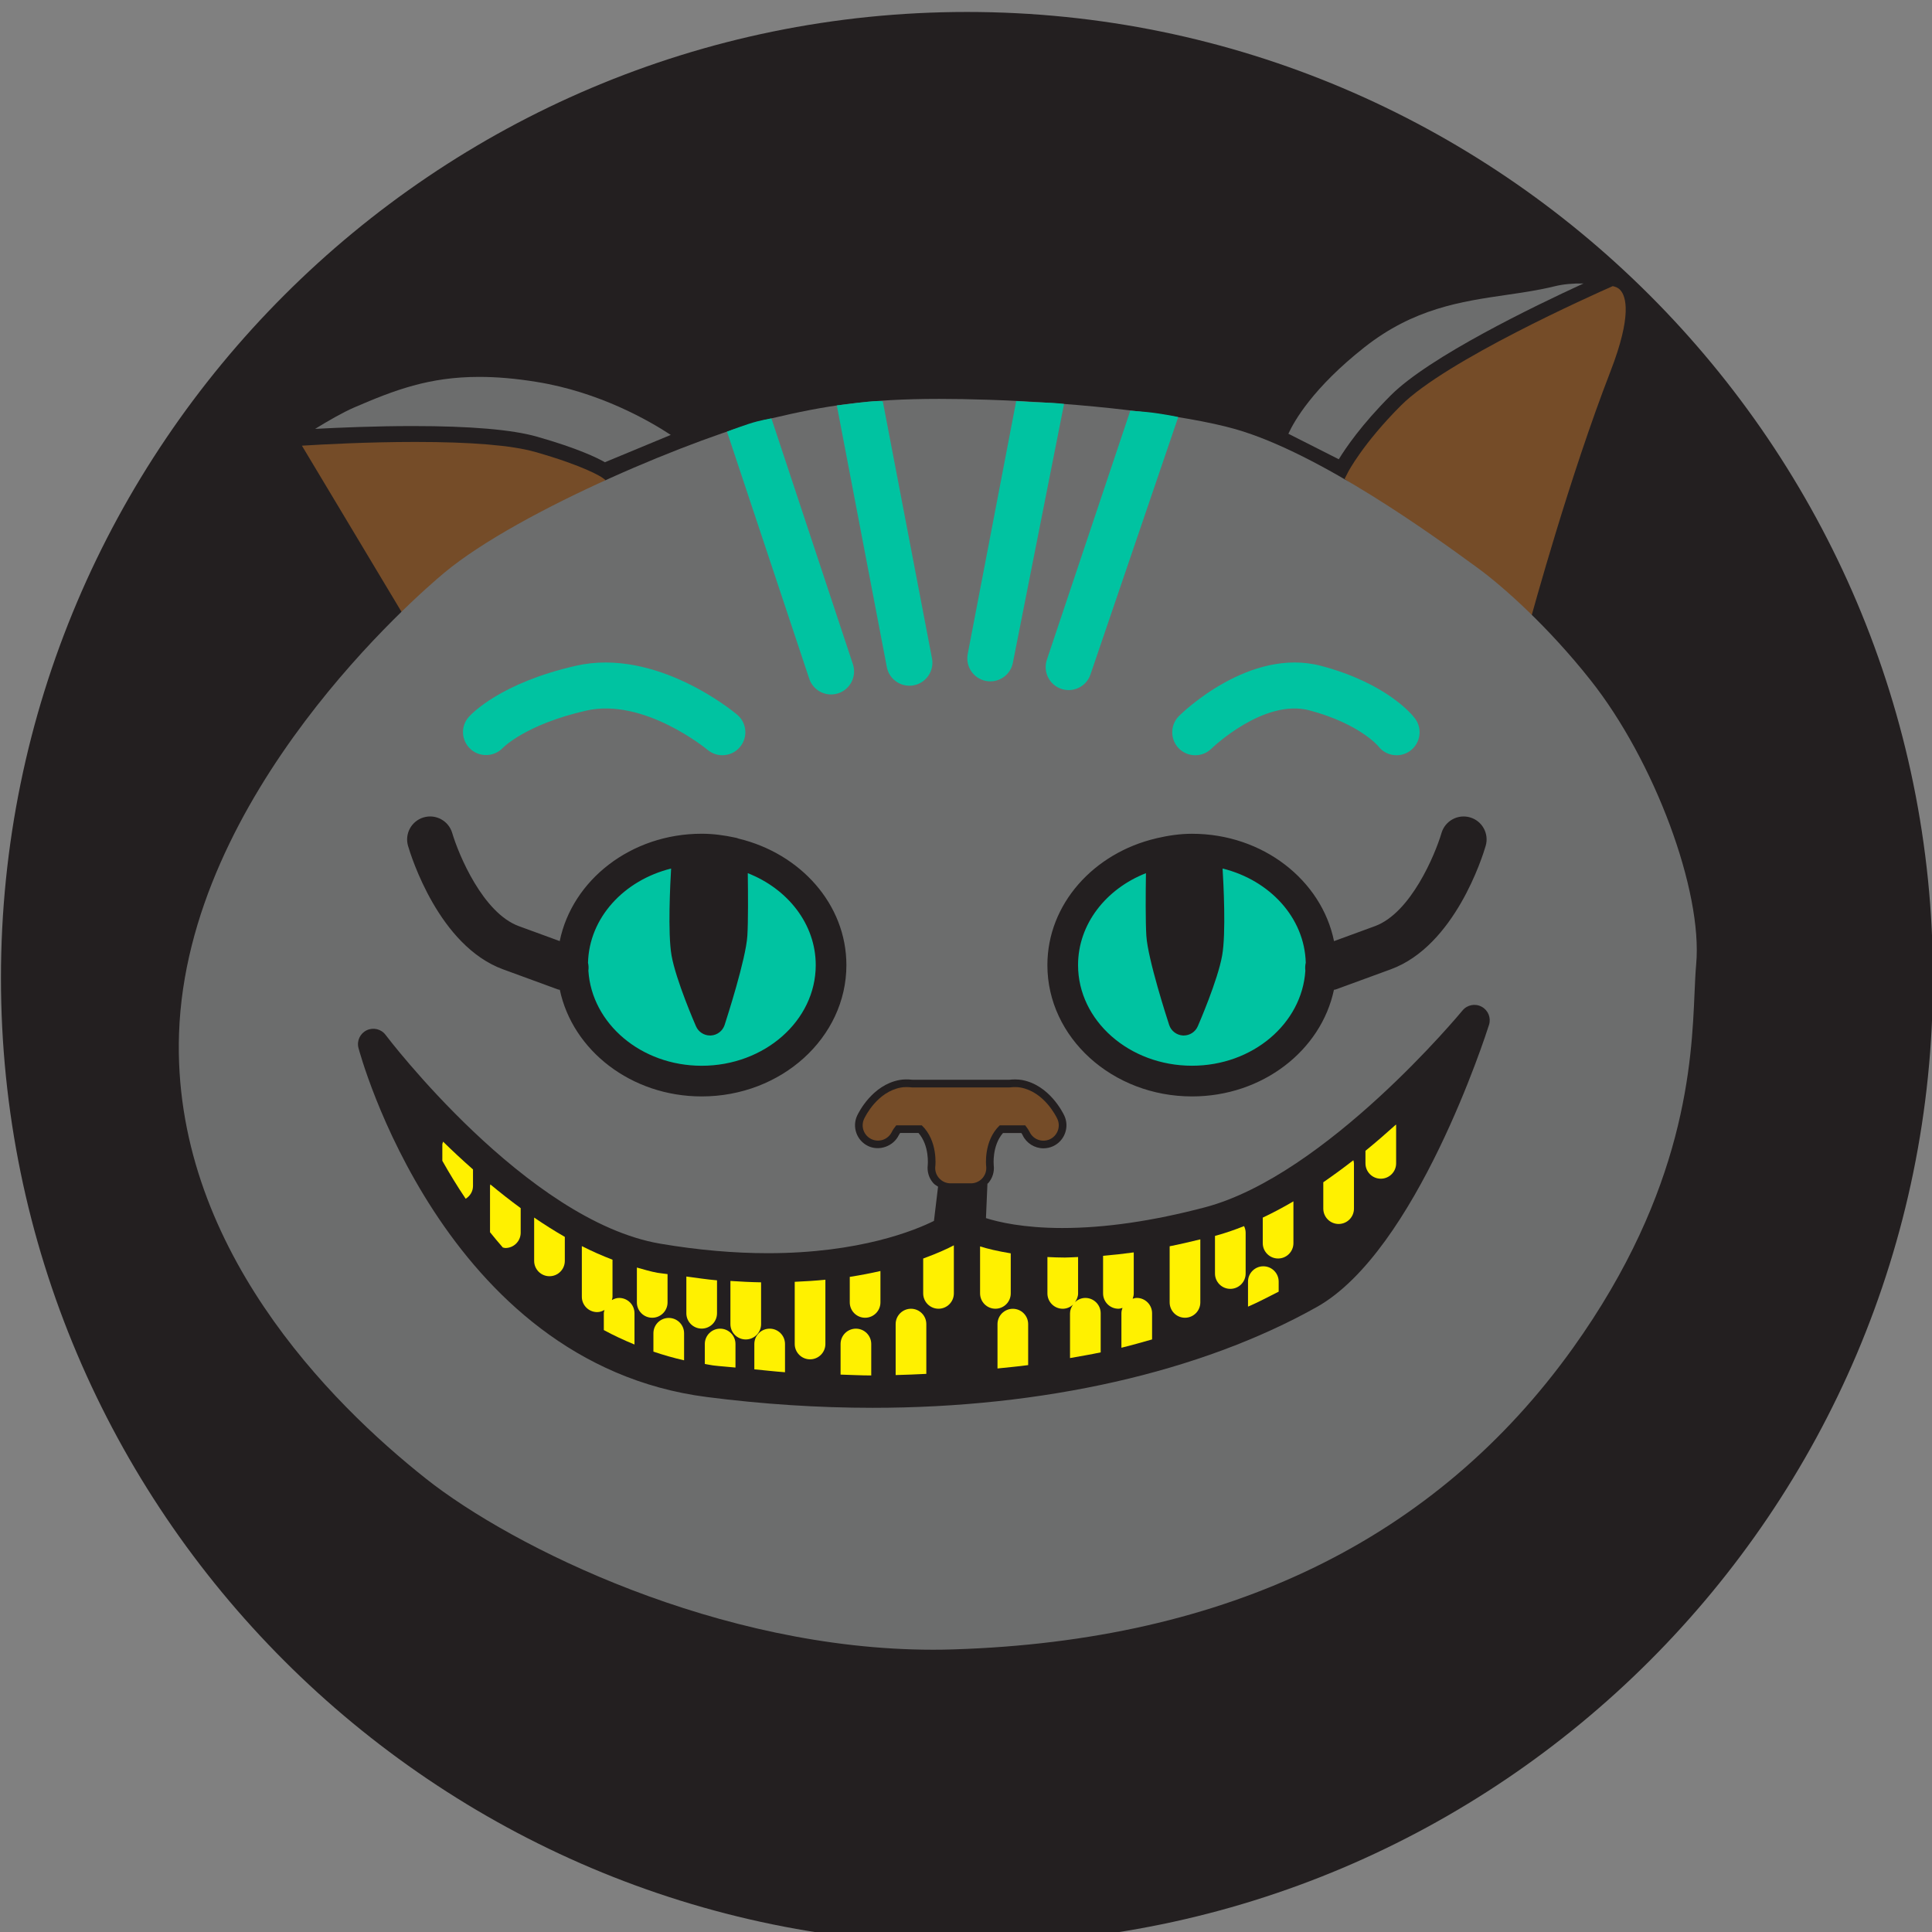
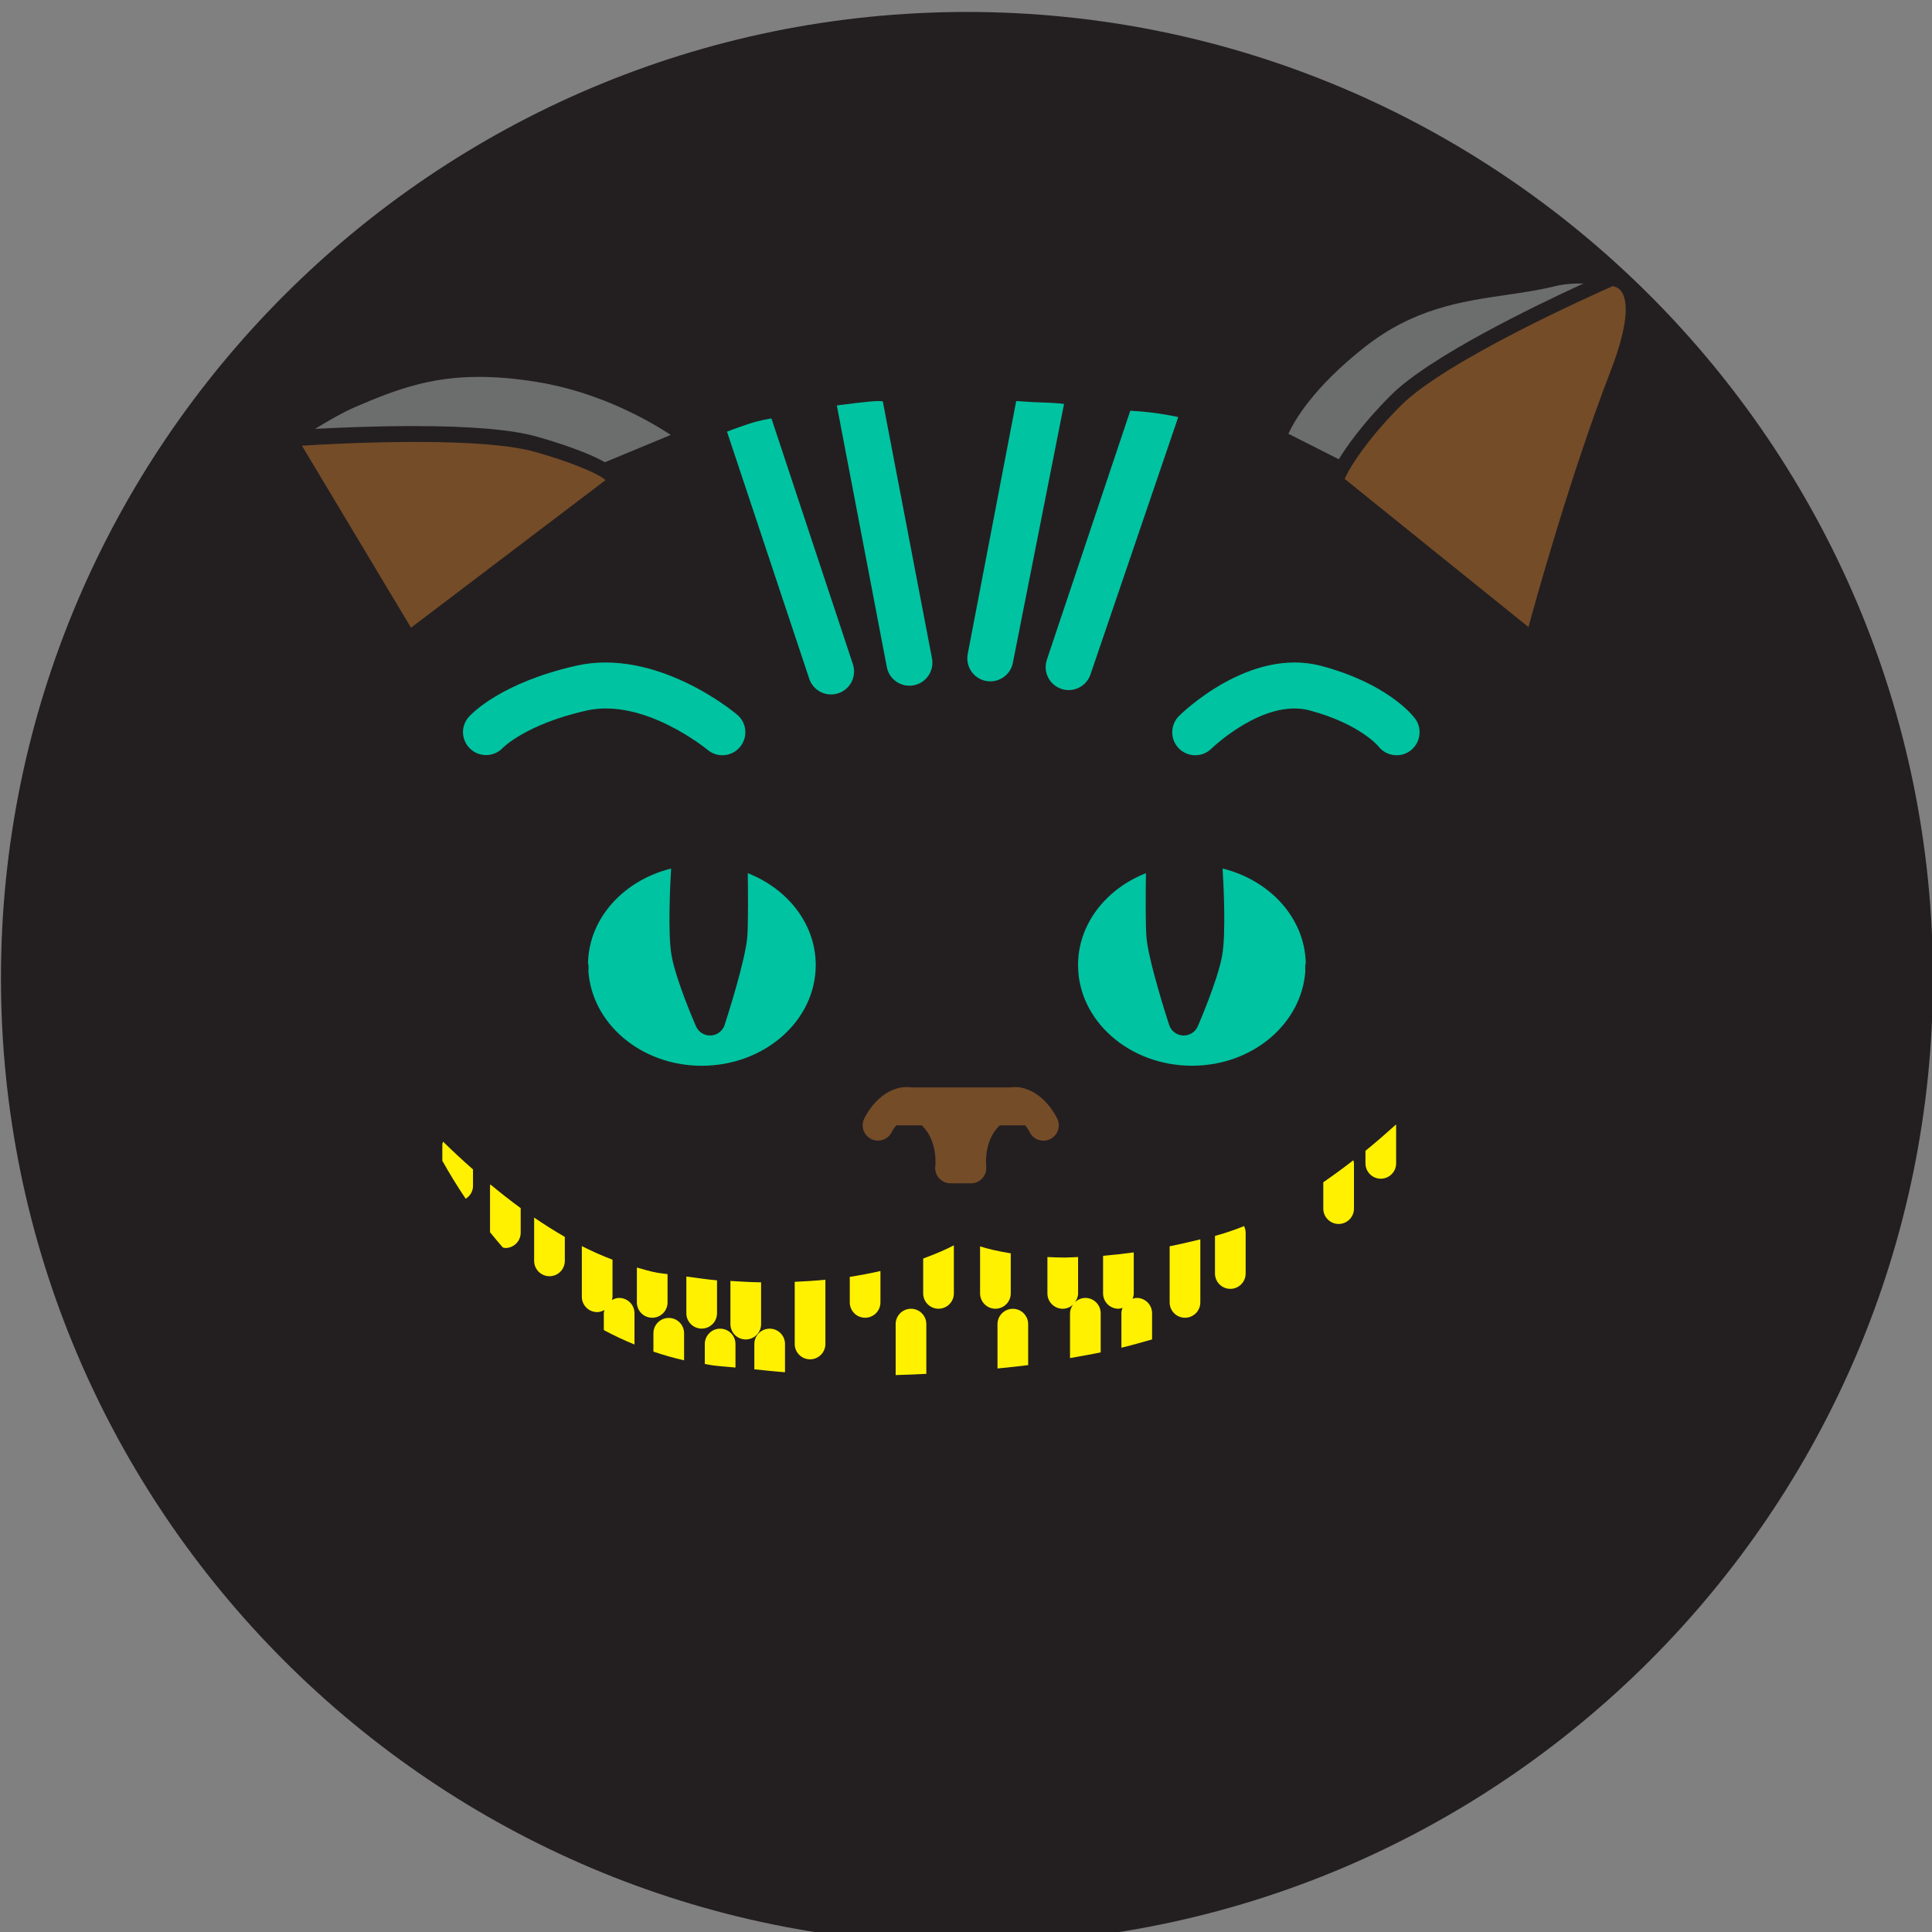
<svg xmlns="http://www.w3.org/2000/svg" version="1.1" id="Layer_1" x="0px" y="0px" width="63px" height="63px" viewBox="0 0 63 63" enable-background="new 0 0 63 63" xml:space="preserve">
  <rect x="0" y="0" width="63" height="63" fill="#808080" stroke="none" />
  <path fill="#231F20" d="M31.531,63.392c-17.37,0-31.5-14.131-31.5-31.501S14.161,0.39,31.531,0.39c17.369,0,31.5,14.131,31.5,31.501  S48.9,63.392,31.531,63.392z" />
  <g>
    <path fill="#754C28" d="M52.59,9.33c-0.665,0.293-5.441,2.427-6.902,3.888c-1.246,1.246-1.725,2.167-1.729,2.176l-0.113,0.221   l5.995,4.832c0.168-0.619,1.347-4.909,2.673-8.333c0.711-1.836,0.507-2.452,0.322-2.655C52.766,9.382,52.678,9.349,52.59,9.33z" />
  </g>
  <g>
    <path fill="#754C28" d="M19.746,15.655l-0.112-0.083c-0.018-0.012-0.534-0.365-2.183-0.835c-0.762-0.216-2.077-0.326-3.908-0.326   c-1.526,0-3.009,0.079-3.698,0.122l3.555,5.931c0.001,0.002,0,0.004,0.001,0.006L19.746,15.655z" />
  </g>
  <path fill="#6C6D6D" d="M15.622,12.29c-1.63,0-2.758,0.43-4.063,0.993c-0.387,0.167-0.877,0.451-1.283,0.702  c0.791-0.042,1.978-0.092,3.188-0.092c1.878,0,3.238,0.116,4.045,0.346c1.335,0.38,1.971,0.693,2.216,0.834l2.148-0.891  c-0.693-0.456-2.322-1.399-4.378-1.729C16.814,12.342,16.201,12.29,15.622,12.29z" />
  <path fill="#754C28" d="M34.478,36.484c-0.042-0.089-0.432-0.877-1.194-1.02c-0.104-0.02-0.23-0.019-0.366-0.005h-3.179  c-0.136-0.014-0.263-0.015-0.366,0.005c-0.764,0.142-1.153,0.93-1.195,1.019c-0.117,0.249-0.011,0.543,0.237,0.662  c0.25,0.12,0.546,0.012,0.666-0.234c0.026-0.055,0.08-0.136,0.144-0.215h0.833c0.001,0,0.001,0.001,0.001,0.001  c0.53,0.505,0.442,1.321,0.441,1.326c-0.019,0.142,0.025,0.286,0.121,0.394c0.095,0.108,0.231,0.17,0.375,0.17h0.665  c0.144,0,0.281-0.062,0.376-0.17c0.095-0.108,0.139-0.252,0.12-0.395c-0.001-0.008-0.09-0.819,0.442-1.325  c0,0,0.001-0.001,0.002-0.001h0.83c0.063,0.079,0.116,0.16,0.143,0.215c0.116,0.248,0.414,0.354,0.663,0.238  C34.486,37.031,34.595,36.734,34.478,36.484z" />
  <path fill="#6C6D6D" d="M51.636,9.244C51.3,9.237,50.968,9.268,50.7,9.334c-0.51,0.126-1.027,0.202-1.575,0.282  c-1.487,0.217-3.024,0.441-4.631,1.707c-1.673,1.319-2.289,2.4-2.482,2.821l1.644,0.832c0.218-0.358,0.738-1.127,1.697-2.086  C46.607,11.635,50.026,9.983,51.636,9.244z" />
  <g>
-     <path fill="#6C6D6D" d="M51.861,22.173c-1.356-1.714-2.836-3.044-3.689-3.663l-0.143-0.104c-1.229-0.895-4.969-3.617-7.739-4.411   c-1.629-0.465-4.95-0.86-8.077-0.96c-0.575-0.019-1.099-0.028-1.583-0.028c-2.347,0-3.734,0.223-5.475,0.636   c-2.271,0.539-8.199,2.978-10.669,5.035c-0.857,0.714-8.379,7.2-8.648,15.018c-0.235,6.897,4.939,12.055,8.046,14.517   c2.829,2.244,9.569,5.582,16.542,5.582h0.001c0.225,0,0.448-0.003,0.674-0.011c8.931-0.282,15.723-3.587,20.188-9.823   c3.693-5.165,3.872-9.342,3.968-11.586c0.016-0.354,0.029-0.665,0.053-0.928C55.528,29.052,53.949,24.805,51.861,22.173z    M48.555,33.418c-0.095,0.301-2.37,7.383-5.618,9.203c-3.776,2.119-8.92,3.286-14.481,3.286c-1.768,0-3.587-0.118-5.407-0.352   c-8.627-1.108-11.334-11.281-11.36-11.384c-0.06-0.231,0.053-0.471,0.268-0.575c0.215-0.103,0.474-0.041,0.616,0.15   c0.046,0.061,4.604,6.069,8.959,6.809c1.212,0.206,2.393,0.31,3.509,0.31c2.996,0,4.811-0.752,5.414-1.053l0.134-1.117   c-0.054-0.036-0.111-0.065-0.154-0.114c-0.144-0.161-0.209-0.377-0.182-0.591c0-0.003,0.062-0.627-0.302-1.045h-0.6   c-0.021,0.031-0.036,0.056-0.044,0.073c-0.175,0.361-0.637,0.527-1,0.352c-0.37-0.177-0.53-0.623-0.355-0.994   c0.048-0.101,0.49-0.994,1.376-1.158c0.122-0.024,0.272-0.026,0.438-0.008l3.152-0.001c0.105-0.015,0.289-0.014,0.412,0.009   c0.885,0.165,1.327,1.058,1.375,1.159c0.085,0.182,0.094,0.385,0.025,0.574s-0.206,0.339-0.387,0.424   c-0.101,0.047-0.208,0.07-0.318,0.07c-0.289,0-0.556-0.168-0.678-0.428c-0.007-0.016-0.021-0.041-0.043-0.071h-0.598   c-0.363,0.418-0.302,1.042-0.302,1.049c0.027,0.208-0.038,0.424-0.18,0.586c-0.007,0.008-0.019,0.011-0.025,0.019l-0.048,1.121   c0.399,0.127,1.22,0.323,2.492,0.323c1.389,0,2.953-0.228,4.649-0.675c3.955-1.045,8.354-6.365,8.398-6.418   c0.152-0.186,0.415-0.237,0.625-0.123C48.527,32.942,48.627,33.189,48.555,33.418z" />
-   </g>
+     </g>
  <g>
    <path fill="#FFF100" d="M23.381,42.824V41.75c-0.328-0.028-0.666-0.081-1-0.124v1.198c0,0.276,0.224,0.5,0.5,0.5   S23.381,43.1,23.381,42.824z" />
    <path fill="#FFF100" d="M25.098,43.326c-0.276,0-0.5,0.224-0.5,0.5v0.826c0.333,0.032,0.668,0.071,1,0.095v-0.921   C25.598,43.549,25.374,43.326,25.098,43.326z" />
    <path fill="#FFF100" d="M24.318,43.678c0.276,0,0.5-0.224,0.5-0.5v-1.363c-0.328-0.005-0.663-0.023-1-0.045v1.408   C23.818,43.454,24.042,43.678,24.318,43.678z" />
    <path fill="#FFF100" d="M25.915,41.798v2.028c0,0.276,0.224,0.5,0.5,0.5s0.5-0.224,0.5-0.5V41.73   C26.6,41.762,26.265,41.783,25.915,41.798z" />
    <path fill="#FFF100" d="M38.141,42.47c0,0.276,0.224,0.5,0.5,0.5s0.5-0.224,0.5-0.5v-2.056c-0.338,0.082-0.673,0.161-1,0.225V42.47   z" />
    <path fill="#FFF100" d="M36.97,40.839c-0.34,0.047-0.674,0.084-1,0.111v1.226c0,0.276,0.224,0.5,0.5,0.5   c0.047,0,0.09-0.015,0.133-0.027c-0.021,0.055-0.035,0.113-0.035,0.175v1.124c0.342-0.082,0.668-0.179,1-0.271v-0.854   c0-0.276-0.224-0.5-0.5-0.5c-0.047,0-0.09,0.015-0.133,0.027c0.021-0.055,0.035-0.113,0.035-0.175V40.839z" />
    <path fill="#FFF100" d="M39.619,40.301v1.227c0,0.276,0.224,0.5,0.5,0.5s0.5-0.224,0.5-0.5v-1.332c0-0.077-0.021-0.148-0.052-0.214   c-0.313,0.124-0.624,0.233-0.936,0.316C39.628,40.299,39.624,40.3,39.619,40.301z" />
-     <path fill="#FFF100" d="M41.177,40.538c0,0.276,0.224,0.5,0.5,0.5s0.5-0.224,0.5-0.5v-1.364c-0.33,0.195-0.663,0.371-1,0.531   V40.538z" />
    <path fill="#FFF100" d="M43.151,39.412c0,0.276,0.224,0.5,0.5,0.5s0.5-0.224,0.5-0.5v-1.476c0-0.036-0.012-0.068-0.02-0.102   c-0.318,0.248-0.646,0.487-0.98,0.718V39.412z" />
    <path fill="#FFF100" d="M44.526,37.936c0,0.276,0.224,0.5,0.5,0.5s0.5-0.224,0.5-0.5v-1.245c0-0.008-0.005-0.014-0.005-0.021   c-0.317,0.285-0.646,0.572-0.995,0.856V37.936z" />
    <path fill="#FFF100" d="M21.807,42.976c-0.276,0-0.5,0.224-0.5,0.5v0.599c0.323,0.109,0.655,0.205,1,0.283v-0.882   C22.307,43.199,22.083,42.976,21.807,42.976z" />
    <path fill="#FFF100" d="M17.418,39.703v1.413c0,0.276,0.224,0.5,0.5,0.5s0.5-0.224,0.5-0.5v-0.783   C18.077,40.137,17.745,39.927,17.418,39.703z" />
    <path fill="#FFF100" d="M14.449,37.228c-0.008,0.033-0.025,0.061-0.025,0.096v0.528c0.228,0.405,0.48,0.82,0.761,1.238   c0.141-0.088,0.239-0.238,0.239-0.417v-0.539C15.082,37.832,14.753,37.527,14.449,37.228z" />
    <path fill="#FFF100" d="M21.268,42.97c0.276,0,0.5-0.224,0.5-0.5v-0.923c-0.108-0.017-0.213-0.023-0.322-0.042   c-0.227-0.039-0.452-0.11-0.678-0.172v1.137C20.768,42.746,20.991,42.97,21.268,42.97z" />
-     <path fill="#FFF100" d="M28.41,43.826c0-0.276-0.224-0.5-0.5-0.5s-0.5,0.224-0.5,0.5v0.998c0.333,0.009,0.67,0.028,1,0.028V43.826z   " />
    <path fill="#FFF100" d="M23.983,43.826c0-0.276-0.224-0.5-0.5-0.5s-0.5,0.224-0.5,0.5v0.651c0.093,0.015,0.181,0.036,0.274,0.048   c0.243,0.031,0.483,0.042,0.726,0.069V43.826z" />
    <path fill="#FFF100" d="M20.69,42.824c0-0.276-0.224-0.5-0.5-0.5c-0.088,0-0.166,0.029-0.238,0.069   c0.008-0.036,0.021-0.069,0.021-0.107v-1.209c-0.337-0.129-0.67-0.275-1-0.443v1.652c0,0.276,0.224,0.5,0.5,0.5   c0.088,0,0.166-0.029,0.238-0.069c-0.008,0.036-0.021,0.069-0.021,0.107v0.548c0.319,0.173,0.654,0.329,1,0.471V42.824z" />
    <path fill="#FFF100" d="M16.979,40.196v-0.8c-0.341-0.25-0.67-0.508-0.989-0.774c-0.002,0.018-0.011,0.034-0.011,0.052v1.507   c0.134,0.167,0.273,0.333,0.417,0.498c0.028,0.005,0.054,0.017,0.083,0.017C16.756,40.696,16.979,40.472,16.979,40.196z" />
-     <path fill="#FFF100" d="M41.696,41.792c0-0.276-0.224-0.5-0.5-0.5s-0.5,0.224-0.5,0.5v0.816c0.35-0.15,0.669-0.324,1-0.489V41.792z   " />
    <path fill="#FFF100" d="M30.604,42.676c0.276,0,0.5-0.224,0.5-0.5v-1.568c-0.187,0.1-0.523,0.257-1,0.431v1.137   C30.104,42.452,30.328,42.676,30.604,42.676z" />
    <path fill="#FFF100" d="M30.206,44.8v-1.623c0-0.276-0.224-0.5-0.5-0.5s-0.5,0.224-0.5,0.5v1.662   C29.542,44.833,29.873,44.815,30.206,44.8z" />
    <path fill="#FFF100" d="M32.959,42.176V40.87c-0.424-0.069-0.763-0.151-1-0.226v1.532c0,0.276,0.224,0.5,0.5,0.5   S32.959,42.452,32.959,42.176z" />
    <path fill="#FFF100" d="M33.527,43.178c0-0.276-0.224-0.5-0.5-0.5s-0.5,0.224-0.5,0.5v1.446c0.334-0.036,0.672-0.065,1-0.11V43.178   z" />
    <path fill="#FFF100" d="M28.21,42.97c0.276,0,0.5-0.224,0.5-0.5v-1.024c-0.308,0.07-0.638,0.135-1,0.191v0.833   C27.71,42.746,27.934,42.97,28.21,42.97z" />
    <path fill="#FFF100" d="M34.892,44.285c0.335-0.061,0.673-0.116,1-0.186v-1.275c0-0.276-0.224-0.5-0.5-0.5   c-0.13,0-0.246,0.053-0.336,0.134c0.058-0.082,0.099-0.175,0.099-0.282V40.99c-0.142,0.004-0.289,0.017-0.428,0.017   c-0.204,0-0.389-0.008-0.572-0.017v1.187c0,0.276,0.224,0.5,0.5,0.5c0.13,0,0.246-0.053,0.335-0.134   c-0.057,0.082-0.098,0.175-0.098,0.282V44.285z" />
  </g>
  <g>
    <ellipse fill="#00C3A1" cx="38.871" cy="31.47" rx="4.217" ry="3.783" />
    <ellipse fill="#00C3A1" cx="22.882" cy="31.47" rx="4.217" ry="3.783" />
    <path fill="#231F20" d="M16.402,31.608l1.796,0.658c0.019,0.007,0.038,0.005,0.057,0.01c0.417,1.977,2.329,3.477,4.626,3.477   c2.602,0,4.719-1.921,4.719-4.283c0-1.982-1.499-3.638-3.516-4.124c-0.037-0.018-0.077-0.025-0.119-0.034   c-0.35-0.075-0.71-0.125-1.084-0.125c-2.306,0-4.223,1.513-4.629,3.501L16.918,30.2c-1.173-0.43-1.966-2.339-2.172-3.038   c-0.118-0.396-0.533-0.625-0.931-0.508s-0.625,0.533-0.509,0.93C13.403,27.915,14.313,30.842,16.402,31.608z M21.884,28.322   c-0.027,0.459-0.114,2.106,0.014,2.833c0.144,0.812,0.771,2.251,0.798,2.312c0.08,0.183,0.26,0.299,0.458,0.299   c0.008,0,0.017,0,0.024,0c0.207-0.01,0.387-0.147,0.451-0.344c0.07-0.218,0.694-2.147,0.741-2.906   c0.029-0.462,0.023-1.396,0.014-2.043c1.303,0.511,2.216,1.66,2.216,2.997c0,1.811-1.668,3.283-3.719,3.283   c-1.978,0-3.585-1.376-3.695-3.101c0.011-0.088,0.008-0.172-0.012-0.256C19.211,29.926,20.347,28.704,21.884,28.322z" />
    <path fill="#231F20" d="M38.871,35.753c2.297,0,4.21-1.5,4.627-3.477c0.019-0.005,0.037-0.003,0.056-0.01l1.798-0.658   c2.09-0.766,2.997-3.693,3.094-4.025c0.116-0.397-0.111-0.813-0.509-0.929c-0.398-0.116-0.813,0.112-0.931,0.508   c-0.206,0.699-0.998,2.607-2.17,3.038l-1.335,0.489c-0.406-1.989-2.324-3.501-4.63-3.501c-0.399,0-0.782,0.059-1.153,0.145   c-0.006,0.002-0.012,0.003-0.017,0.005c-2.033,0.476-3.547,2.141-3.547,4.133C34.154,33.832,36.271,35.753,38.871,35.753z    M37.368,28.473c-0.01,0.647-0.016,1.581,0.013,2.042c0.048,0.76,0.673,2.689,0.744,2.907c0.064,0.197,0.244,0.333,0.451,0.344   c0.009,0,0.017,0,0.024,0c0.198,0,0.378-0.117,0.458-0.3c0.026-0.061,0.653-1.5,0.795-2.311c0.13-0.727,0.042-2.374,0.014-2.834   c1.537,0.381,2.673,1.603,2.712,3.072c-0.02,0.085-0.023,0.171-0.013,0.261c-0.111,1.723-1.718,3.098-3.695,3.098   c-2.05,0-3.717-1.473-3.717-3.283C35.154,30.133,36.066,28.984,37.368,28.473z" />
    <g>
      <path fill="#00C3A1" d="M46.14,23.426c-0.087-0.115-0.91-1.139-3.05-1.71c-2.34-0.625-4.55,1.537-4.643,1.63    c-0.294,0.292-0.296,0.767-0.004,1.061c0.293,0.294,0.769,0.294,1.062,0.003c0.017-0.016,1.703-1.642,3.198-1.245    c1.63,0.435,2.239,1.165,2.239,1.165c0.147,0.195,0.372,0.298,0.6,0.298c0.157,0,0.315-0.049,0.451-0.151    C46.323,24.227,46.389,23.756,46.14,23.426z" />
      <path fill="#00C3A1" d="M18.784,21.709c-2.455,0.559-3.399,1.559-3.499,1.671c-0.272,0.306-0.244,0.769,0.058,1.046    c0.301,0.276,0.773,0.258,1.056-0.041c0.007-0.007,0.743-0.764,2.718-1.213c1.885-0.429,3.934,1.262,3.955,1.279    c0.141,0.118,0.312,0.176,0.482,0.176c0.214,0,0.426-0.09,0.573-0.266c0.268-0.316,0.229-0.788-0.088-1.055    C23.934,23.216,21.405,21.115,18.784,21.709z" />
      <path fill="#00C3A1" d="M28.011,13.131c-0.539,0.065-0.723,0.091-0.723,0.091l1.63,8.529c0.068,0.359,0.383,0.609,0.735,0.609    c0.047,0,0.095-0.004,0.142-0.013c0.407-0.078,0.674-0.471,0.596-0.878l-1.603-8.375C28.788,13.094,28.78,13.039,28.011,13.131z" />
      <path fill="#00C3A1" d="M25.155,13.644c0,0-0.359,0.052-0.752,0.182c-0.393,0.132-0.697,0.249-0.697,0.249l2.683,8.06    c0.105,0.313,0.397,0.51,0.711,0.51c0.079,0,0.16-0.013,0.239-0.039c0.393-0.132,0.604-0.558,0.472-0.951L25.155,13.644z" />
      <path fill="#00C3A1" d="M33.95,13.123c-0.407-0.012-0.73-0.045-0.813-0.045l-1.581,8.249c-0.078,0.407,0.188,0.8,0.596,0.878    c0.047,0.009,0.095,0.013,0.142,0.013c0.353,0,0.667-0.25,0.735-0.609l1.668-8.436C34.697,13.173,34.497,13.138,33.95,13.123z" />
      <path fill="#00C3A1" d="M37.763,13.482c-0.407-0.063-0.906-0.089-0.906-0.089l-2.72,8.12c-0.132,0.393,0.079,0.818,0.472,0.951    c0.079,0.026,0.16,0.039,0.239,0.039c0.313,0,0.605-0.197,0.711-0.51l2.861-8.39C38.42,13.603,38.39,13.579,37.763,13.482z" />
    </g>
  </g>
</svg>